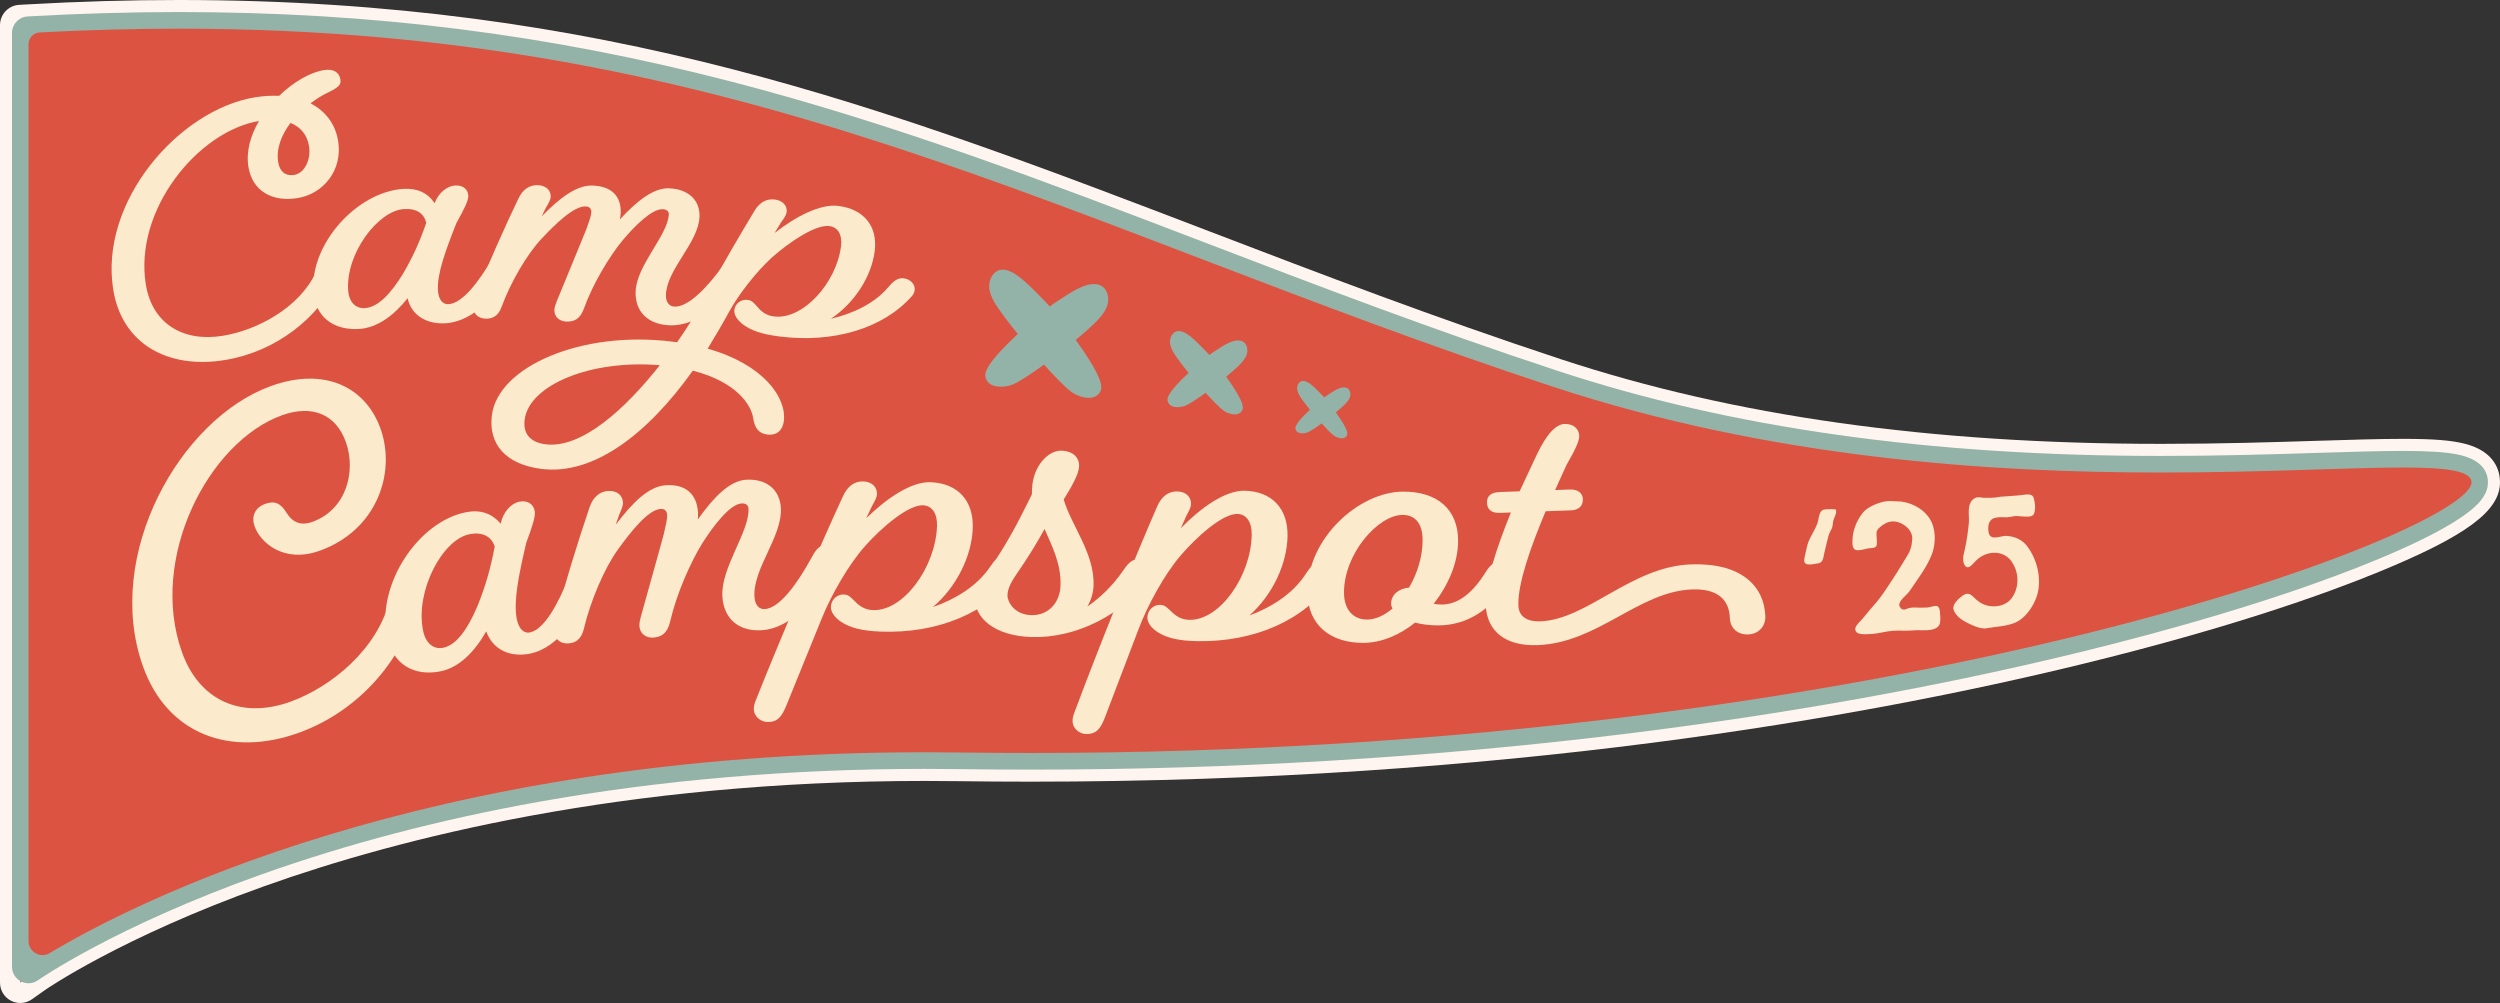
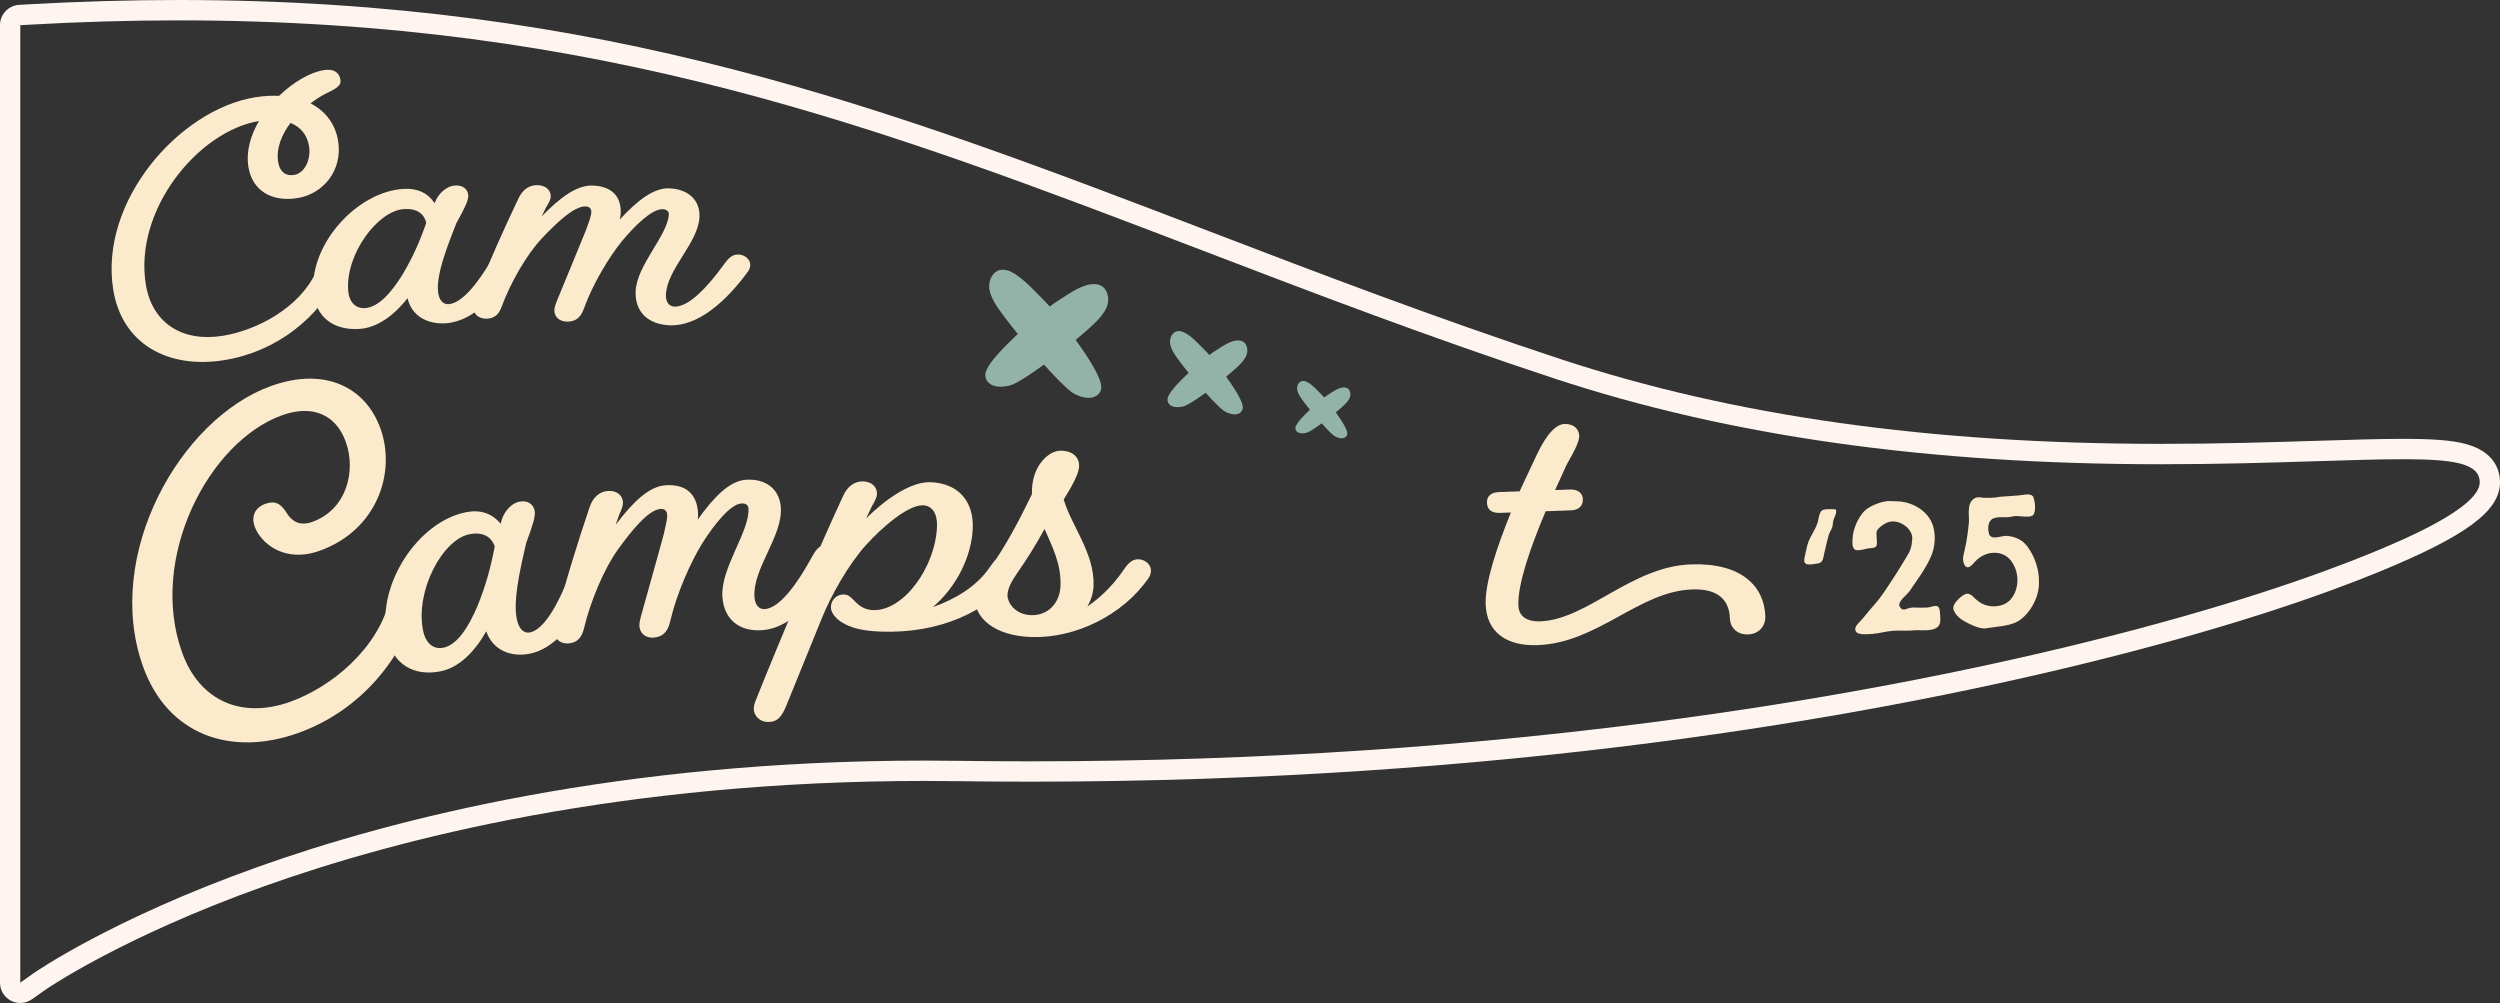
<svg xmlns="http://www.w3.org/2000/svg" width="830" height="333" viewBox="0 0 830 333" fill="none">
  <rect x="0" y="0" width="830" height="333" fill="#333333" stroke="none" />
  <g clip-path="url(#clip0_9265_4033)">
-     <path d="M6.727 329.62C6.2 329.62 5.665 329.498 5.179 329.237C4.068 328.659 3.363 327.503 3.363 326.24V8.364C3.363 6.572 4.749 5.09 6.533 4.992L9.118 4.846C26.156 3.877 43.048 3.38 59.315 3.38C200.221 3.38 293.101 38.937 400.661 80.098C437.363 94.147 475.312 108.668 517.185 122.481C574.888 141.505 640.396 150.749 717.455 150.749C737.046 150.749 754.286 150.203 769.492 149.731C780.491 149.389 789.934 149.088 797.683 149.088C810.579 149.088 826.628 149.088 826.628 160.164C826.628 167.819 815.248 175.76 788.581 186.714C770.773 194.027 739.348 205.242 690.764 217.124C617.944 234.928 498.348 256.151 342.148 256.151C334.318 256.151 326.358 256.094 318.488 255.988C314.678 255.931 310.828 255.907 307.067 255.907C206.235 255.907 131.543 275.013 86.639 291.041C38.395 308.258 13.236 325.776 12.985 325.955L8.664 329.009C8.089 329.417 7.408 329.628 6.727 329.628V329.62Z" fill="#DD5342" />
    <path d="M59.324 6.76C199.613 6.76 292.226 42.211 399.47 83.258C436.212 97.323 474.202 111.861 516.14 125.689C574.183 144.82 640.032 154.129 717.456 154.129C737.119 154.129 754.4 153.583 769.655 153.103C780.565 152.761 789.991 152.459 797.692 152.459C814.284 152.459 823.272 153.689 823.272 160.156C823.272 168.805 796.208 179.922 787.317 183.578C769.614 190.851 738.351 202.001 689.978 213.834C617.337 231.597 498.024 252.763 342.156 252.763C334.326 252.763 326.383 252.706 318.545 252.6C314.727 252.543 310.869 252.519 307.076 252.519C205.765 252.519 130.676 271.731 85.521 287.849C36.596 305.31 11.307 323.007 11.056 323.178L6.736 326.24V8.364L9.321 8.217C26.302 7.248 43.121 6.76 59.324 6.76ZM59.324 0C42.983 0 26.035 0.497 8.932 1.466L6.347 1.613C2.78 1.816 0 4.781 0 8.364V326.24C0 328.765 1.402 331.078 3.631 332.234C4.604 332.739 5.666 332.992 6.728 332.992C8.089 332.992 9.443 332.576 10.602 331.762L14.922 328.7C15.157 328.537 40.154 311.206 87.766 294.209C132.419 278.271 206.714 259.271 307.068 259.271C310.829 259.271 314.662 259.295 318.448 259.352C326.342 259.458 334.318 259.515 342.156 259.515C498.689 259.515 618.569 238.242 691.567 220.398C740.345 208.475 771.949 197.195 789.862 189.833C818.75 177.967 830 169.644 830 160.156C830 156.491 828.492 149.943 818.377 147.337C813.878 146.172 807.888 145.7 797.692 145.7C789.886 145.7 780.419 146.001 769.452 146.343H769.387C754.206 146.824 736.99 147.361 717.456 147.361C640.754 147.361 575.586 138.166 518.231 119.264C476.415 105.484 438.514 90.971 401.853 76.938C294.002 35.655 200.845 0 59.324 0Z" fill="#FFF5F0" />
-     <path d="M59.325 9.512C247.574 9.512 352.143 74.528 515.29 128.304C588.223 152.345 661.164 156.874 717.464 156.874C751.556 156.874 779.544 155.212 797.701 155.212C812.282 155.212 820.534 156.287 820.534 160.148C820.534 176.338 630.12 249.994 342.157 249.994C334.376 249.994 326.497 249.937 318.578 249.831C314.704 249.774 310.87 249.75 307.068 249.75C140.104 249.75 42.498 300.79 16.52 316.427C13.415 318.3 9.468 316.036 9.468 312.403V14.684C9.468 12.599 11.097 10.873 13.164 10.767C29.124 9.92 44.467 9.521 59.316 9.521M59.325 3.999C43.073 3.999 26.189 4.487 9.16 5.457C6.25 5.62 3.98 8.038 3.98 10.962V320.922C3.98 325.393 8.998 328.008 12.629 325.426C12.872 325.255 38.032 307.688 86.689 290.349C115.269 280.169 146.24 272.049 178.742 266.234C219.383 258.961 262.561 255.272 307.068 255.272C310.854 255.272 314.696 255.296 318.497 255.353C326.351 255.459 334.311 255.516 342.149 255.516C408.962 255.516 475.208 251.542 539.039 243.715C592.713 237.135 643.705 227.981 690.611 216.514C717.408 209.966 756.111 199.378 788.339 186.136C799.508 181.55 808.359 177.25 814.641 173.366C822.6 168.446 825.997 164.497 825.997 160.156C825.997 156.817 824.189 152.484 815.597 150.822C811.593 150.049 806.065 149.707 797.676 149.707C789.927 149.707 780.484 150 769.542 150.35C754.312 150.831 737.055 151.368 717.44 151.368C640.308 151.368 574.743 142.108 516.976 123.067C475.095 109.263 437.137 94.733 400.427 80.676C347.458 60.397 297.423 41.25 243.027 27.153C182.082 11.361 123.706 3.999 59.325 3.999Z" fill="#94B3A8" />
    <path d="M104.877 90.409C105.89 88.096 106.903 86.402 108.873 86.076C110.956 85.734 112.95 86.842 113.233 88.633C113.347 89.334 113.25 90.059 112.934 90.726C106.036 105.541 91.722 116.755 74.562 119.549C55.944 122.578 40.527 114.369 37.593 96.15C32.876 66.888 59.446 36.405 84.727 32.292C87.539 31.836 90.181 31.713 92.654 31.819C97.363 27.275 102.923 24.017 107.503 23.276C110.729 22.755 112.634 23.977 113.031 26.46C113.323 28.252 112.18 29.156 108.322 31.005C106.741 31.77 104.99 32.878 103.094 34.312C108.216 36.95 111.377 41.34 112.261 46.813C113.817 56.472 107.406 64.356 98.773 65.764C90.246 67.157 83.754 63.305 82.481 55.446C81.647 50.266 83.146 45.021 85.991 40.167C65.727 43.572 44.426 69.714 48.406 94.399C50.473 107.243 60.483 113.677 74.003 111.478C85.448 109.613 99.397 102.136 104.869 90.409H104.877ZM96.447 40.811C93.545 44.655 91.616 49.256 92.354 53.833C92.881 57.115 94.923 58.524 97.63 58.084C101.27 57.49 103.288 52.774 102.607 48.588C101.999 44.809 99.868 42.187 96.439 40.811H96.447Z" fill="#FBEBCC" />
    <path d="M133.87 62.718C138.522 62.409 141.959 63.997 144.294 67.458C145.518 64.079 148.371 61.766 151.029 61.587C153.688 61.415 155.333 62.792 155.471 64.909C155.568 66.391 154.393 68.916 151.507 74.104C147.876 83.283 145.047 91.02 145.396 96.427C145.607 99.709 147.147 101.102 148.914 100.988C153.566 100.687 158.989 93.52 163.495 85.775C164.792 83.454 166.016 81.776 168.116 81.638C170.328 81.491 172.306 82.851 172.436 84.757C172.484 85.498 172.314 86.255 171.909 86.923C165.805 97.323 157.514 106.705 147.99 107.324C141.902 107.723 136.601 104.881 135.329 99.001C130.806 104.726 125.294 108.807 119.313 109.206C110.899 109.759 104.609 105.378 104.042 96.59C103.021 80.799 118.583 63.712 133.87 62.71V62.718ZM121.209 102.283C125.635 101.99 129.89 97.242 133.708 91.036C137.112 85.278 139.341 80.237 141.497 74.031C140.849 70.879 138.287 69.136 134.081 69.413C125.448 69.983 114.806 84.195 115.584 96.273C115.86 100.508 118.21 102.487 121.201 102.291L121.209 102.283Z" fill="#FBEBCC" />
    <path d="M245.102 84.488C247.323 84.569 249.155 86.125 249.082 88.031C249.057 88.772 248.806 89.505 248.344 90.132C241.22 99.864 231.931 108.342 222.39 108C215.185 107.74 210.783 103.545 211.027 96.753C211.335 88.055 221.799 78.021 222.05 71.123C222.082 70.17 221.329 69.503 219.999 69.454C216.344 69.323 210.467 75.269 206.52 80.017C202.224 85.278 196.793 94.326 193.957 102.193C193.097 104.498 191.898 106.901 188.023 106.762C186.135 106.697 183.962 105.557 184.06 102.796C184.092 101.949 184.457 101.11 184.822 100.06C187.496 93.463 191.865 83.103 194.67 76.083C195.529 73.672 196.267 71.677 196.315 70.513C196.364 69.242 195.715 68.582 194.386 68.533C190.504 68.395 184.295 74.438 179.788 79.267C174.941 84.406 169.502 93.772 166.544 101.843C165.806 103.839 164.509 105.915 161.186 105.793C159.079 105.72 157.012 104.474 157.117 101.713C157.15 100.76 157.279 100.231 157.652 99.18C161.94 87.86 167.614 75.318 172.169 65.813C173.612 62.784 175.881 61.383 178.54 61.472C181.312 61.57 182.917 63.223 182.844 65.349C182.811 66.196 182.22 67.344 181.271 68.908L179.837 71.832C185.948 65.569 191.533 61.415 196.745 61.603C203.172 61.839 206.277 65.243 206.074 70.757C206.05 71.498 205.912 72.133 205.774 72.874C211.553 66.603 217.033 62.336 222.131 62.523C228.453 62.751 232.425 66.4 232.231 71.921C231.923 80.619 221.394 89.277 221.086 97.869C220.996 100.312 222.172 101.729 223.939 101.794C228.599 101.965 234.824 95.385 240.085 88.145C241.609 85.97 242.995 84.423 245.102 84.504V84.488Z" fill="#FBEBCC" />
-     <path d="M163.301 137.873C165.311 121.756 192.991 109.621 223.265 113.432L224.805 113.628C228.485 108.31 231.687 103.26 233.907 98.936C239.897 87.705 246.252 77.052 250.491 69.991C252.193 67.1 254.576 65.903 257.219 66.237C259.975 66.587 261.425 68.371 261.158 70.48C261.053 71.319 260.356 72.41 259.278 73.884L257.162 77.362C264.23 71.832 272.36 67.613 278.301 68.362C286.779 69.429 291.448 75.049 290.403 83.372C289.365 91.695 283.788 100.516 275.861 105.834C283.002 104.164 290.119 100.89 294.698 95.58C296.409 93.544 297.924 92.135 300.016 92.396C302.22 92.673 303.906 94.383 303.671 96.281C303.582 97.022 303.266 97.73 302.747 98.309C293.118 109.189 276.534 113.945 258.807 111.714C253.085 110.989 249.429 109.784 246.674 107.723C244.534 106.062 243.626 104.343 243.812 102.869C244.072 100.76 246.049 99.302 248.141 99.563C249.794 99.775 250.151 100.459 252.023 102.511C253.506 104.091 255.087 104.824 256.959 105.06C266.54 106.266 277.685 93.976 279.217 81.751C279.687 77.956 278.22 75.415 275.359 75.057C270.739 74.471 261.944 80.432 256.279 85.49C251.107 90.189 245.255 97.69 242.07 103.496C239.743 107.805 237.344 111.779 234.945 115.762C253.523 120.99 261.207 132.017 260.234 139.82C259.869 142.768 257.948 144.665 254.755 144.266C251.78 143.892 250.564 142.027 250.062 138.859C249.47 134.607 244.744 126.846 230.009 123.059C214.965 144.169 197.036 157.859 179.755 155.676C167.759 154.162 162.117 147.353 163.301 137.873ZM219.042 121.251C196.022 119.313 175.613 127.872 174.178 139.355C173.635 143.672 175.71 146.824 181.1 147.508C193.096 149.023 207.613 135.764 219.042 121.259V121.251Z" fill="#FBEBCC" />
    <path d="M106.108 182.854C94.258 187.105 86.445 180.158 84.532 174.766C83.421 171.631 84.442 168.577 88.066 167.282C91.186 166.166 93.172 167.005 95.215 170.368C96.82 172.901 99.332 174.832 103.701 173.26C115.057 169.188 118.267 156.45 114.838 146.799C111.499 137.401 103.515 134.322 93.659 137.857C69.334 146.579 49.273 185.15 60.402 216.489C66.148 232.663 80.147 238.804 96.366 232.989C110.088 228.07 125.537 215.324 129.428 198.946C130.117 195.73 130.944 193.319 133.319 192.464C135.815 191.568 138.555 192.561 139.357 194.817C139.665 195.697 139.73 196.658 139.495 197.595C134.607 218.289 119.645 235.946 99.057 243.332C76.726 251.338 55.579 244.082 47.433 221.139C34.343 184.287 59.753 138.997 90.068 128.125C107.786 121.772 121.42 128.475 126.356 142.385C131.519 156.931 125.213 176.004 106.125 182.854H106.108Z" fill="#FBEBCC" />
    <path d="M154.653 170.067C159.46 169.114 163.277 170.393 166.22 173.879C167.014 170.018 169.656 167.103 172.404 166.565C175.152 166.019 177.073 167.314 177.519 169.619C177.835 171.232 176.976 174.147 174.714 180.215C172.25 190.737 170.418 199.59 171.561 205.454C172.258 209.021 174.066 210.34 175.898 209.974C180.704 209.021 185.332 200.461 188.915 191.389C189.928 188.677 190.966 186.681 193.146 186.25C195.44 185.794 197.701 187.023 198.107 189.092C198.261 189.898 198.196 190.745 197.871 191.527C193 203.719 185.705 215.08 175.857 217.027C169.559 218.273 163.618 215.862 161.437 209.599C157.547 216.465 152.375 221.669 146.199 222.89C137.494 224.609 130.296 220.651 128.432 211.106C125.076 193.962 138.856 173.195 154.661 170.075L154.653 170.067ZM147.156 215.048C151.735 214.144 155.488 208.386 158.576 201.08C161.3 194.329 162.896 188.514 164.25 181.436C163.115 178.073 160.189 176.501 155.845 177.364C146.912 179.132 137.859 196.096 140.428 209.208C141.328 213.81 144.067 215.658 147.164 215.048H147.156Z" fill="#FBEBCC" />
    <path d="M274.11 180.866C276.436 180.703 278.528 182.21 278.674 184.32C278.73 185.142 278.552 185.973 278.131 186.706C271.768 198.189 262.998 208.54 252.979 209.224C245.409 209.738 240.335 205.617 239.832 198.132C239.184 188.538 249.008 176.354 248.489 168.748C248.416 167.697 247.557 167.046 246.154 167.143C242.312 167.404 236.833 174.595 233.234 180.247C229.327 186.51 224.659 197.049 222.576 206.007C221.935 208.638 220.955 211.407 216.878 211.684C214.9 211.822 212.492 210.804 212.282 207.767C212.217 206.83 212.501 205.869 212.776 204.68C214.843 197.138 218.247 185.264 220.395 177.242C221.028 174.498 221.579 172.225 221.49 170.939C221.392 169.538 220.647 168.878 219.252 168.976C215.175 169.253 209.356 176.583 205.189 182.397C200.691 188.579 196.046 199.476 193.866 208.671C193.315 210.943 192.196 213.37 188.703 213.606C186.49 213.761 184.188 212.621 183.986 209.583C183.913 208.532 183.986 207.938 184.261 206.74C187.479 193.824 192.01 179.417 195.714 168.471C196.881 164.985 199.102 163.185 201.899 162.998C204.808 162.803 206.673 164.431 206.835 166.777C206.9 167.713 206.405 169.041 205.587 170.857L204.411 174.229C210.101 166.671 215.483 161.483 220.955 161.109C227.706 160.644 231.33 164.049 231.743 170.124C231.8 170.947 231.727 171.655 231.67 172.478C237.011 164.944 242.264 159.651 247.622 159.284C254.26 158.828 258.823 162.395 259.237 168.479C259.885 178.073 249.842 188.75 250.483 198.222C250.661 200.909 252.047 202.343 253.911 202.22C258.799 201.887 264.586 193.97 269.271 185.427C270.617 182.87 271.897 181.013 274.11 180.866Z" fill="#FBEBCC" />
    <path d="M333.848 184.409C336.182 184.499 338.103 186.217 338.022 188.326C337.99 189.149 337.731 189.955 337.236 190.639C328.101 203.548 311.145 210.405 292.364 209.689C286.301 209.452 282.37 208.483 279.29 206.488C276.899 204.867 275.797 203.067 275.862 201.43C275.951 199.085 277.888 197.285 280.101 197.367C281.851 197.432 282.289 198.156 284.429 200.233C286.123 201.821 287.85 202.473 289.827 202.554C299.975 202.945 310.569 188.335 311.088 174.742C311.25 170.523 309.483 167.876 306.452 167.754C301.556 167.567 292.867 174.978 287.371 181.103C281.762 187.341 275.878 197.676 272.781 205.421L261.183 233.958C259.634 237.77 258.273 239.83 254.658 239.692C252.445 239.61 250.175 237.762 250.273 235.18C250.305 234.357 250.451 233.665 250.962 232.387C259.099 211.928 272.554 180.41 279.93 164.619C281.462 161.271 283.854 159.724 286.65 159.83C289.568 159.944 291.246 161.768 291.157 164.106C291.124 165.042 290.492 166.313 289.487 168.031L287.582 172.062C294.496 165.287 302.642 159.854 308.94 160.091C317.921 160.433 323.303 166.158 322.954 175.418C322.606 184.678 317.54 194.923 309.702 201.544C317.037 199.012 324.211 194.711 328.539 188.424C330.152 186.022 331.611 184.319 333.832 184.401L333.848 184.409Z" fill="#FBEBCC" />
    <path d="M342.601 211.505C329.883 211.13 323.415 204.957 323.61 198.156C323.675 195.933 325.506 193.172 328.797 188.457C333.79 181.331 337.859 173.83 342.585 164.114L342.633 162.477C342.86 154.74 348.032 149.495 352.344 149.625C356.307 149.739 358.35 151.914 358.261 154.846C358.196 156.955 356.461 160.538 353.154 165.84C355.594 174.359 363.375 183.619 363.067 194.28C362.994 196.862 362.224 199.297 360.992 201.373C365.28 198.45 369.365 194.467 372.656 189.752C374.245 187.333 375.695 185.623 377.908 185.68C380.243 185.745 382.18 187.447 382.115 189.556C382.091 190.379 381.831 191.193 381.345 191.877C372.81 204.297 356.948 211.92 342.601 211.497V211.505ZM346.799 175.613C344.084 180.573 341.02 185.533 337.494 190.591C335.055 194.158 334.536 196.015 334.487 197.66C334.431 199.655 336.635 204.053 342.35 204.224C348.186 204.395 351.93 199.932 352.092 194.426C352.303 187.162 349.426 181.681 346.799 175.622V175.613Z" fill="#FBEBCC" />
-     <path d="M438.531 186.673C440.865 186.714 442.819 188.383 442.786 190.493C442.77 191.315 442.527 192.13 442.049 192.83C433.197 205.934 416.395 213.166 397.606 212.865C391.535 212.767 387.588 211.879 384.467 209.957C382.044 208.394 380.901 206.618 380.933 204.973C380.974 202.628 382.871 200.787 385.083 200.82C386.834 200.852 387.288 201.561 389.477 203.589C391.203 205.144 392.946 205.755 394.923 205.788C405.071 205.951 415.349 191.112 415.568 177.511C415.633 173.292 413.809 170.678 410.778 170.629C405.874 170.548 397.347 178.154 391.997 184.393C386.526 190.753 380.869 201.219 377.942 209.029L366.976 237.819C365.517 241.663 364.196 243.756 360.581 243.699C358.368 243.666 356.058 241.866 356.098 239.285C356.114 238.462 356.236 237.762 356.73 236.483C364.414 215.854 377.189 184.043 384.208 168.088C385.659 164.708 388.026 163.104 390.822 163.153C393.74 163.202 395.458 164.985 395.426 167.331C395.41 168.267 394.81 169.546 393.845 171.289L392.03 175.361C398.798 168.438 406.822 162.819 413.12 162.925C422.101 163.071 427.613 168.675 427.467 177.934C427.321 187.194 422.482 197.554 414.782 204.346C422.061 201.65 429.137 197.187 433.327 190.81C434.883 188.375 436.31 186.641 438.531 186.673Z" fill="#FBEBCC" />
-     <path d="M477.51 207.636C474.705 207.636 472.022 207.294 469.802 206.716C464.679 210.829 458.616 213.427 452.545 213.435C441.805 213.459 434.097 207.612 434.065 196.471C434.024 178.765 451.143 163.25 465.846 163.218C477.283 163.193 484.067 169.155 484.091 179.474C484.108 186.746 480.857 194.255 475.97 200.478C476.788 200.592 477.607 200.706 478.653 200.706C483.435 200.697 488.217 197.749 492.748 190.705C494.256 188.237 495.658 186.478 497.871 186.47C500.205 186.47 502.191 188.098 502.199 190.216C502.199 191.038 501.972 191.861 501.502 192.561C494.872 202.774 486.831 207.604 477.494 207.628L477.51 207.636ZM465.635 170.955C457.587 170.971 446.174 183.782 446.207 196.796C446.223 202.774 449.611 205.698 453.809 205.69C456.727 205.69 459.645 204.273 462.32 202.033C461.972 201.447 461.85 200.86 461.85 200.396C461.85 197.464 464.403 195.347 467.791 195.102C470.58 190.403 472.322 184.653 472.306 179.262C472.29 173.512 469.607 170.939 465.635 170.955Z" fill="#FBEBCC" />
    <path d="M501.607 170.149L497.992 170.279C495.423 170.369 493.753 169.375 493.672 166.915C493.591 164.57 495.188 163.462 497.749 163.364L504.517 163.12L510.166 151.067C513.749 143.427 516.926 140.854 519.374 140.764C522.292 140.658 524.213 142.238 524.302 144.698C524.367 146.457 522.835 149.56 520.088 154.349L516.294 162.697L521.311 162.517C523.881 162.428 525.445 163.78 525.51 165.653C525.599 168.113 524.003 169.342 521.555 169.432L513.157 169.733C508.091 181.762 503.852 193.881 504.104 201.031C504.241 204.9 507.33 206.431 511.293 206.293C527.034 205.731 541.478 188.09 561.425 187.374C578.107 186.779 585.734 194.606 586.09 204.566C586.204 207.848 583.967 210.511 580.352 210.633C576.972 210.756 574.443 208.614 574.321 205.218C574.094 198.889 570.001 195.396 561.839 195.689C543.999 196.324 530.584 213.459 510.41 214.184C500.383 214.543 493.566 210.088 493.234 200.6C492.983 193.571 496.89 181.811 501.615 170.149H501.607Z" fill="#FBEBCC" />
    <path d="M409.941 137.58C408.669 137.58 407.153 136.977 406.31 136.383C404.811 135.324 402.136 132.465 400.272 130.397C398.221 131.895 395.311 133.915 393.625 134.648C392.888 134.966 391.818 135.177 390.894 135.177C388.47 135.177 387.838 133.825 387.684 133.247C387.473 132.465 387.035 130.861 394.622 123.792C392.96 121.756 390.326 118.408 389.418 116.682C388.916 115.729 388.446 114.678 388.43 113.489C388.413 112.007 389.281 110.289 390.756 109.971C390.95 109.93 391.153 109.906 391.356 109.906C393.625 109.906 396.3 112.463 399.299 115.55C399.729 115.99 400.126 116.397 400.466 116.731C400.758 117.016 401.131 117.431 401.504 117.863C401.958 117.521 402.403 117.187 402.744 116.967C403.06 116.763 403.392 116.543 403.749 116.315C406.091 114.768 408.75 113.017 411.003 113.017C411.53 113.017 412.025 113.115 412.462 113.31C413.848 113.921 414.351 115.786 414.027 117.228C413.767 118.392 413.103 119.321 412.414 120.151C411.311 121.487 408.896 123.58 407.096 125.07C413.516 134.005 412.762 135.495 412.389 136.228C412.13 136.733 411.473 137.58 409.917 137.58H409.941Z" fill="#94B3A8" />
    <path d="M445.453 145.521C444.577 145.521 443.532 145.105 442.956 144.698C441.927 143.965 440.079 142.002 438.798 140.577C437.388 141.603 435.386 142.996 434.226 143.501C433.716 143.721 432.978 143.867 432.346 143.867C430.676 143.867 430.247 142.939 430.133 142.54C429.987 142.002 429.687 140.903 434.907 136.033C433.764 134.632 431.949 132.327 431.325 131.138C430.976 130.486 430.66 129.762 430.644 128.939C430.628 127.921 431.227 126.74 432.249 126.52C432.378 126.496 432.524 126.479 432.662 126.479C434.226 126.479 436.066 128.239 438.133 130.364C438.425 130.666 438.701 130.951 438.936 131.179C439.13 131.374 439.39 131.659 439.649 131.96C439.957 131.724 440.265 131.496 440.5 131.341C440.719 131.203 440.946 131.048 441.189 130.885C442.802 129.819 444.634 128.613 446.182 128.613C446.547 128.613 446.887 128.678 447.187 128.817C448.144 129.24 448.484 130.519 448.265 131.513C448.087 132.311 447.625 132.954 447.155 133.524C446.393 134.444 444.731 135.878 443.491 136.912C447.917 143.061 447.39 144.087 447.13 144.592C446.952 144.942 446.498 145.521 445.428 145.521H445.453Z" fill="#94B3A8" />
    <path d="M606.491 169.065C607.642 168.984 608.947 169.033 609.571 169.196L609.595 169.603C609.676 170.833 609.044 171.492 608.712 172.681C608.428 173.52 608.566 174.473 608.209 175.32C607.861 176.167 607.358 176.819 607.083 177.796C606.54 179.824 606.07 181.909 605.599 183.929C605.445 184.694 605.316 185.728 604.878 186.307C604.189 187.178 603.427 187.023 602.349 187.235C601.879 187.341 601.474 187.365 601.06 187.398C599.836 187.479 599.066 187.194 599.002 186.168C598.977 185.761 599.083 185.338 599.18 184.784C599.609 183.106 599.828 181.314 600.469 179.694C601.287 177.715 602.536 175.988 603.338 173.879C603.857 172.543 603.76 170.083 605.137 169.302C605.405 169.212 605.875 169.114 606.483 169.074L606.491 169.065Z" fill="#FBEBCC" />
    <path d="M626.316 166.394L626.592 166.378C627.621 166.305 628.724 166.435 629.688 166.435C633.676 166.427 638.15 168.455 640.533 172.014C641.611 173.594 642.154 175.491 642.3 177.552C642.471 179.889 642.09 182.267 641.328 184.181C639.512 188.66 636.554 192.399 633.879 196.389C632.995 197.562 630.45 199.394 630.555 200.909C630.572 201.113 630.58 201.251 630.734 201.447C631.131 202.18 631.625 202.416 632.177 202.383C632.517 202.359 632.922 202.188 633.319 202.025C633.927 201.846 634.397 201.74 635.013 201.699C635.492 201.667 635.978 201.699 636.529 201.732C637.559 201.732 638.799 201.773 639.828 201.699C640.785 201.634 641.717 201.219 642.535 201.162C643.216 201.113 643.857 201.414 644.035 202.921L644.165 204.704C644.254 206.008 644.221 207.392 643.305 208.149C642.398 208.907 641.311 209.119 640.015 209.216C638.507 209.322 636.845 209.167 635.548 209.257L634.454 209.339C632.468 209.477 630.604 209.273 628.683 209.404L628.343 209.428C626.154 209.583 623.933 210.291 621.68 210.454L621.404 210.471C620.099 210.495 616.493 211.032 616.031 209.339C616.022 209.2 615.949 209.135 615.941 209.07C615.86 207.97 616.89 207.001 617.595 206.26C619.062 204.704 620.318 202.953 621.721 201.406C624.784 198.075 627.24 193.962 629.721 190.2C630.701 188.538 631.812 186.738 632.866 185.069C634.227 182.968 634.681 181.559 634.851 179.124C634.835 178.92 634.892 178.708 634.868 178.431C634.657 175.475 631.18 172.893 628.027 173.121C627.484 173.162 626.94 173.333 626.47 173.512C625.538 173.928 624.428 174.693 623.787 175.361C622.758 176.403 623.009 176.941 623.034 178.244L623.123 179.547C623.171 180.231 623.155 180.997 622.904 181.355C622.474 182.08 620.675 181.925 619.937 182.121C619.394 182.226 618.187 182.593 617.157 182.666C616.476 182.715 615.917 182.617 615.617 182.292C615.252 181.974 615.058 181.225 615.009 180.475C614.969 179.856 615.05 179.156 615.074 178.537C615.163 176.941 615.674 175.32 616.257 173.895C616.971 172.323 618.008 170.458 619.37 169.318C621.056 167.885 624.136 166.695 626.308 166.402L626.316 166.394Z" fill="#FBEBCC" />
    <path d="M672.752 164.171C673.782 164.097 674.682 164.236 675.087 165.042C675.257 165.515 675.549 166.663 675.622 167.762C675.711 169.065 675.533 170.393 675.022 170.979C674.633 171.354 674.025 171.468 673.409 171.509C671.974 171.615 670.159 171.256 669 171.338L668.724 171.354C667.849 171.558 667.233 171.672 666.479 171.72C666.203 171.737 665.863 171.761 665.514 171.72C664.898 171.761 664.274 171.672 663.658 171.72C663.18 171.753 662.71 171.859 662.167 171.965C660.351 172.51 659.994 174.327 660.116 175.98C660.132 176.257 660.221 176.452 660.229 176.664C660.408 178.236 661.462 178.513 662.621 178.423C663.65 178.35 664.785 177.991 665.676 177.926L666.017 177.902C668.91 178.04 671.61 179.229 673.304 181.73C675.362 184.621 676.651 188.188 676.902 191.763C677.081 194.304 676.781 196.813 675.776 199.093C674.609 202.009 672.096 205.364 669.17 206.675C666.3 207.921 662.872 208.027 659.816 208.524C659.613 208.606 659.411 208.622 659.273 208.63C657.085 208.785 654.588 207.514 652.805 206.61C651.168 205.763 649.214 204.379 648.59 202.424C648.509 202.294 648.501 202.155 648.493 202.017C648.379 200.372 650.446 198.564 651.621 197.717C652.213 197.326 652.683 197.155 653.097 197.13C654.531 197.024 655.334 198.629 656.922 199.688C658.454 200.893 660.554 201.43 662.531 201.284C664.858 201.121 666.917 200.144 668.157 198.189C669.397 196.308 669.924 194.06 669.762 191.788C669.648 190.208 669.202 188.717 668.416 187.325C666.908 184.466 664.282 183.342 661.616 183.53C659.63 183.668 657.563 184.58 656.031 186.144C655.326 186.82 654.256 188.278 653.372 188.335C652.959 188.367 652.537 188.188 652.213 187.52C651.897 186.991 651.792 186.445 651.751 185.899C651.67 184.8 652.011 183.741 652.27 182.617C652.951 179.669 653.413 176.387 653.68 173.398C653.842 170.833 652.813 166.972 655.65 165.384C656.047 165.148 656.387 165.124 656.728 165.099C657.482 165.042 658.252 165.335 659.079 165.278C660.181 165.335 661.275 165.262 662.369 165.181C662.848 165.148 663.391 165.034 663.999 164.928L670.086 164.488C670.84 164.431 671.853 164.22 672.744 164.163L672.752 164.171Z" fill="#FBEBCC" />
    <path d="M361.456 132.091C359.494 132.091 357.16 131.162 355.879 130.25C353.577 128.621 349.46 124.223 346.599 121.039C343.446 123.336 338.971 126.447 336.386 127.579C335.251 128.076 333.605 128.393 332.187 128.393C328.458 128.393 327.494 126.317 327.251 125.421C326.927 124.215 326.254 121.756 337.918 110.883C335.364 107.748 331.32 102.609 329.917 99.954C329.147 98.488 328.426 96.883 328.402 95.043C328.369 92.771 329.707 90.124 331.984 89.635C332.284 89.57 332.592 89.537 332.908 89.537C336.402 89.537 340.511 93.471 345.131 98.219C345.788 98.895 346.396 99.522 346.923 100.035C347.36 100.467 347.944 101.11 348.52 101.778C349.209 101.249 349.897 100.744 350.432 100.402C350.919 100.092 351.437 99.75 351.972 99.392C355.579 97.014 359.673 94.318 363.134 94.318C363.952 94.318 364.706 94.473 365.379 94.766C367.511 95.711 368.281 98.577 367.786 100.793C367.389 102.584 366.36 104.01 365.306 105.288C363.612 107.341 359.892 110.557 357.128 112.846C367 126.577 365.841 128.882 365.265 130.006C364.868 130.78 363.855 132.083 361.464 132.083L361.456 132.091Z" fill="#94B3A8" />
  </g>
  <defs>
    <clipPath id="clip0_9265_4033">
      <rect width="830" height="333" fill="white" />
    </clipPath>
  </defs>
</svg>